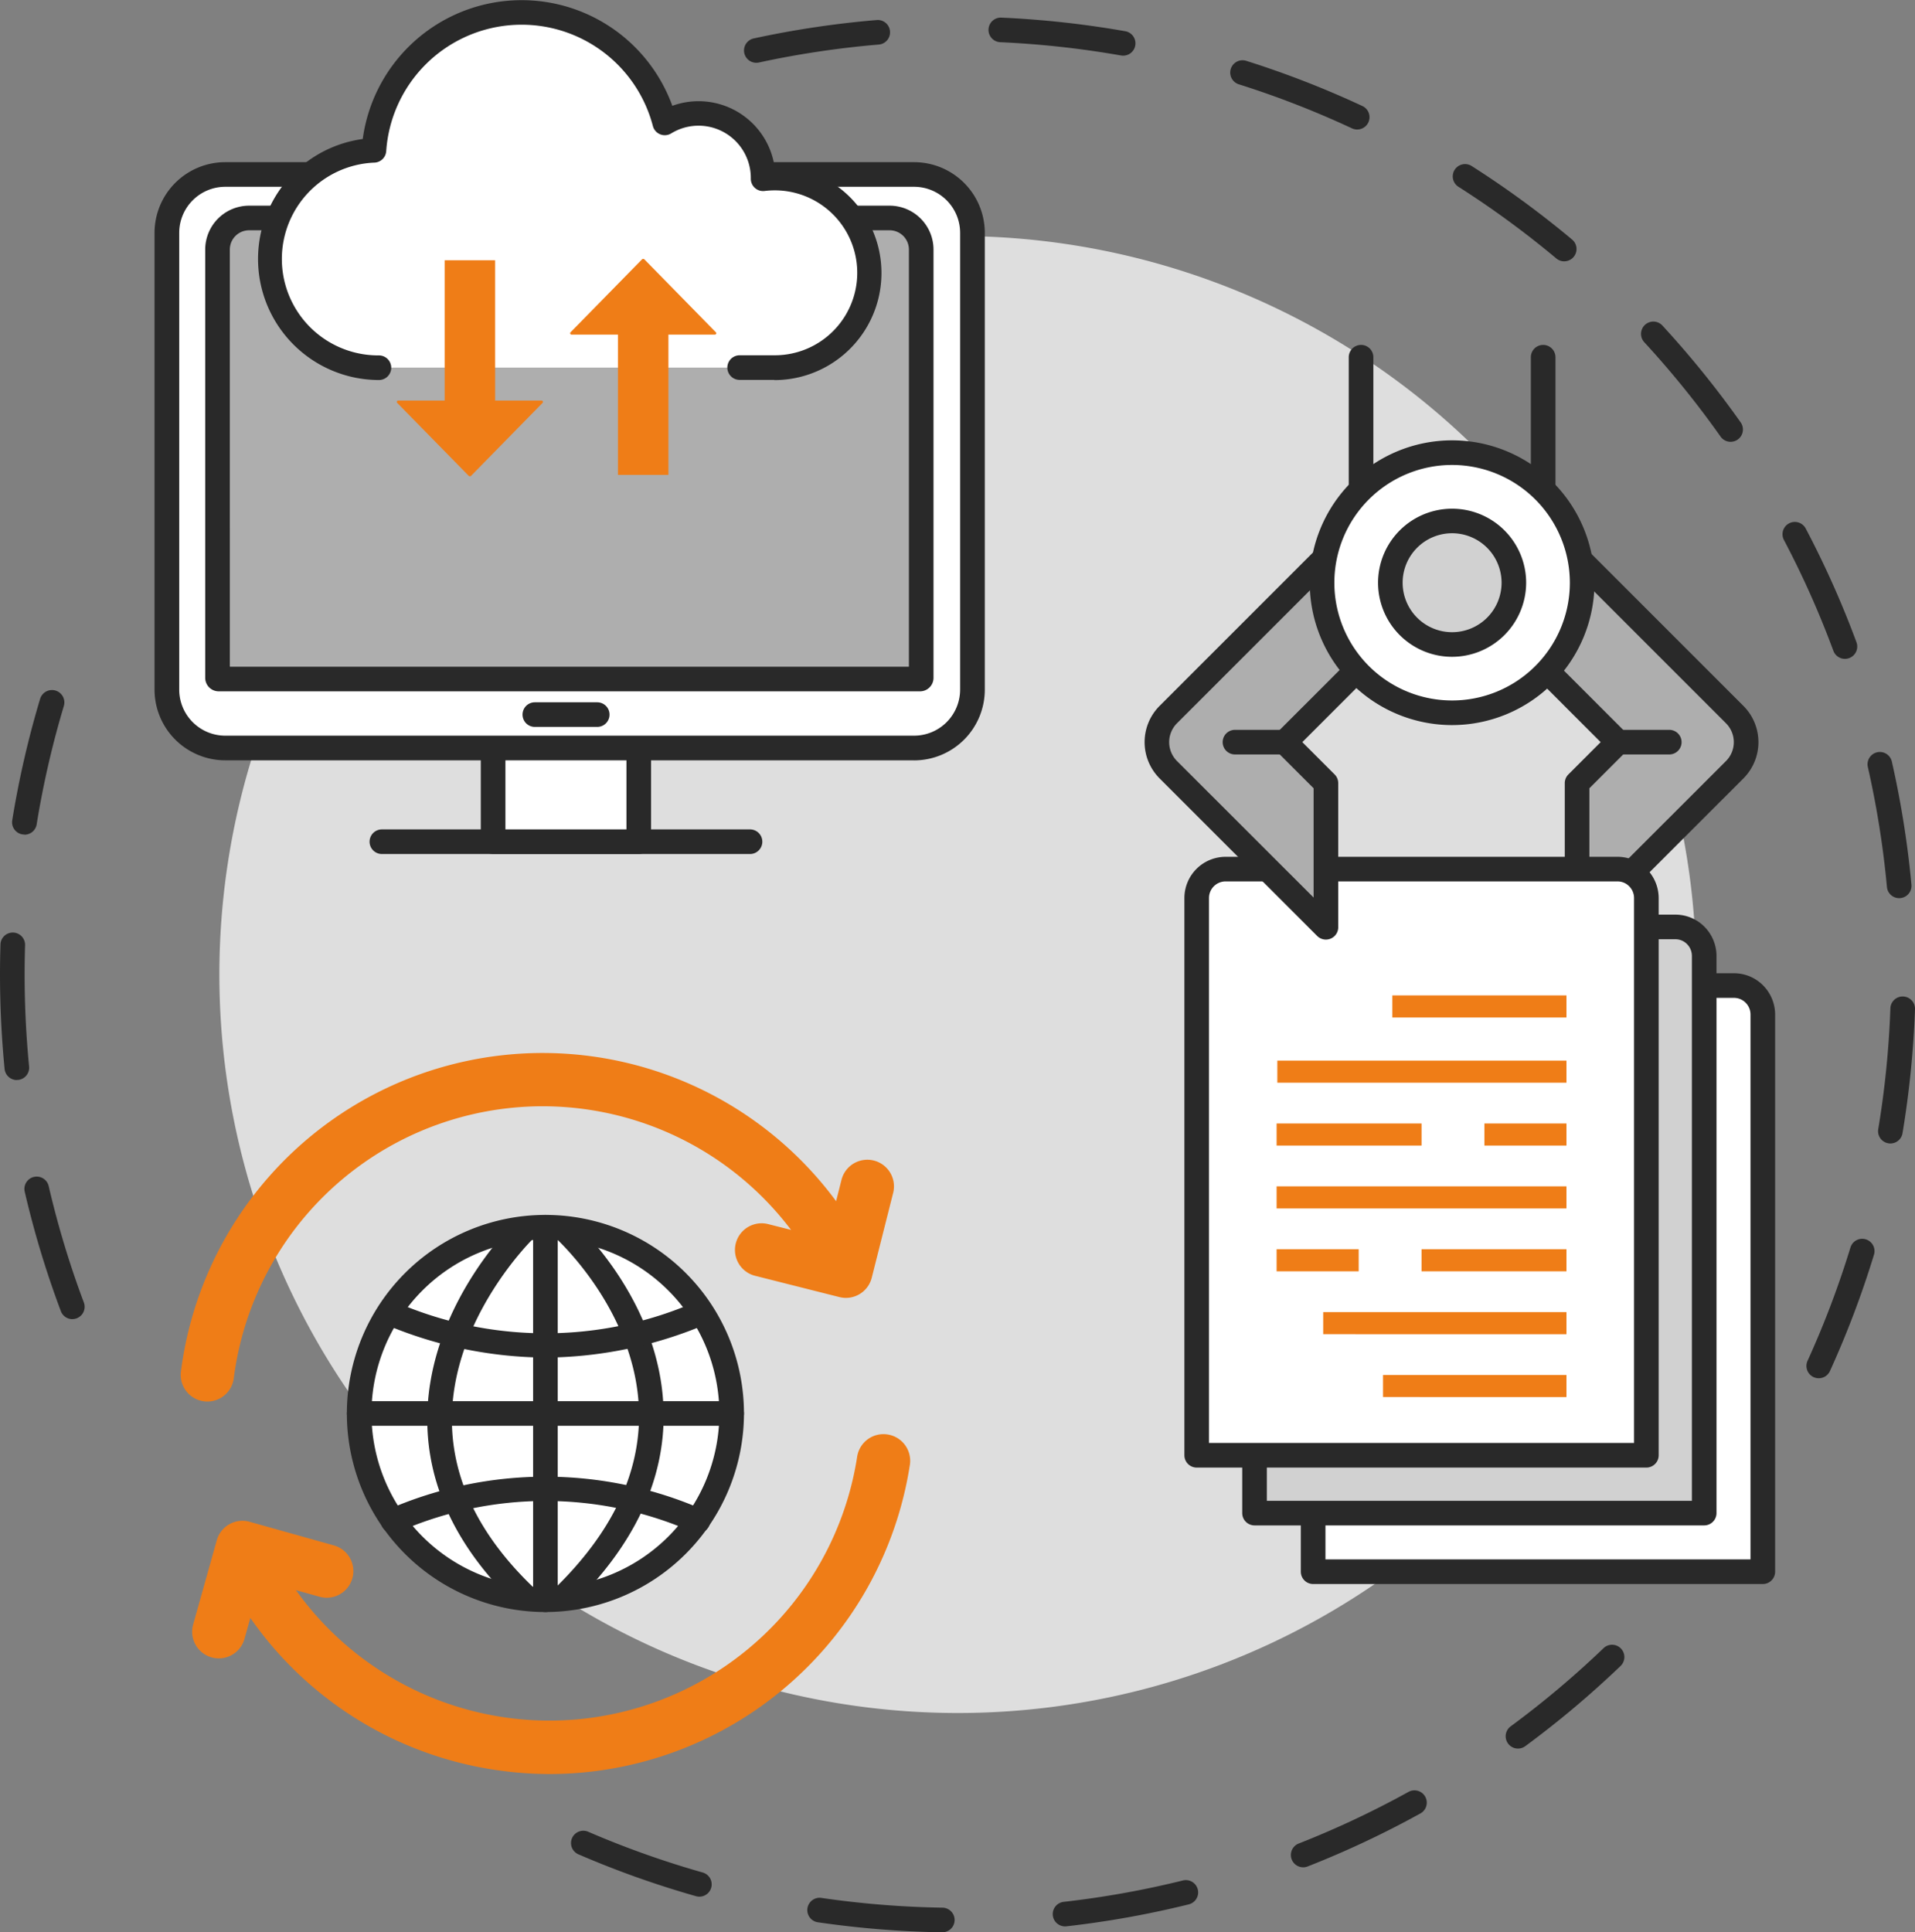
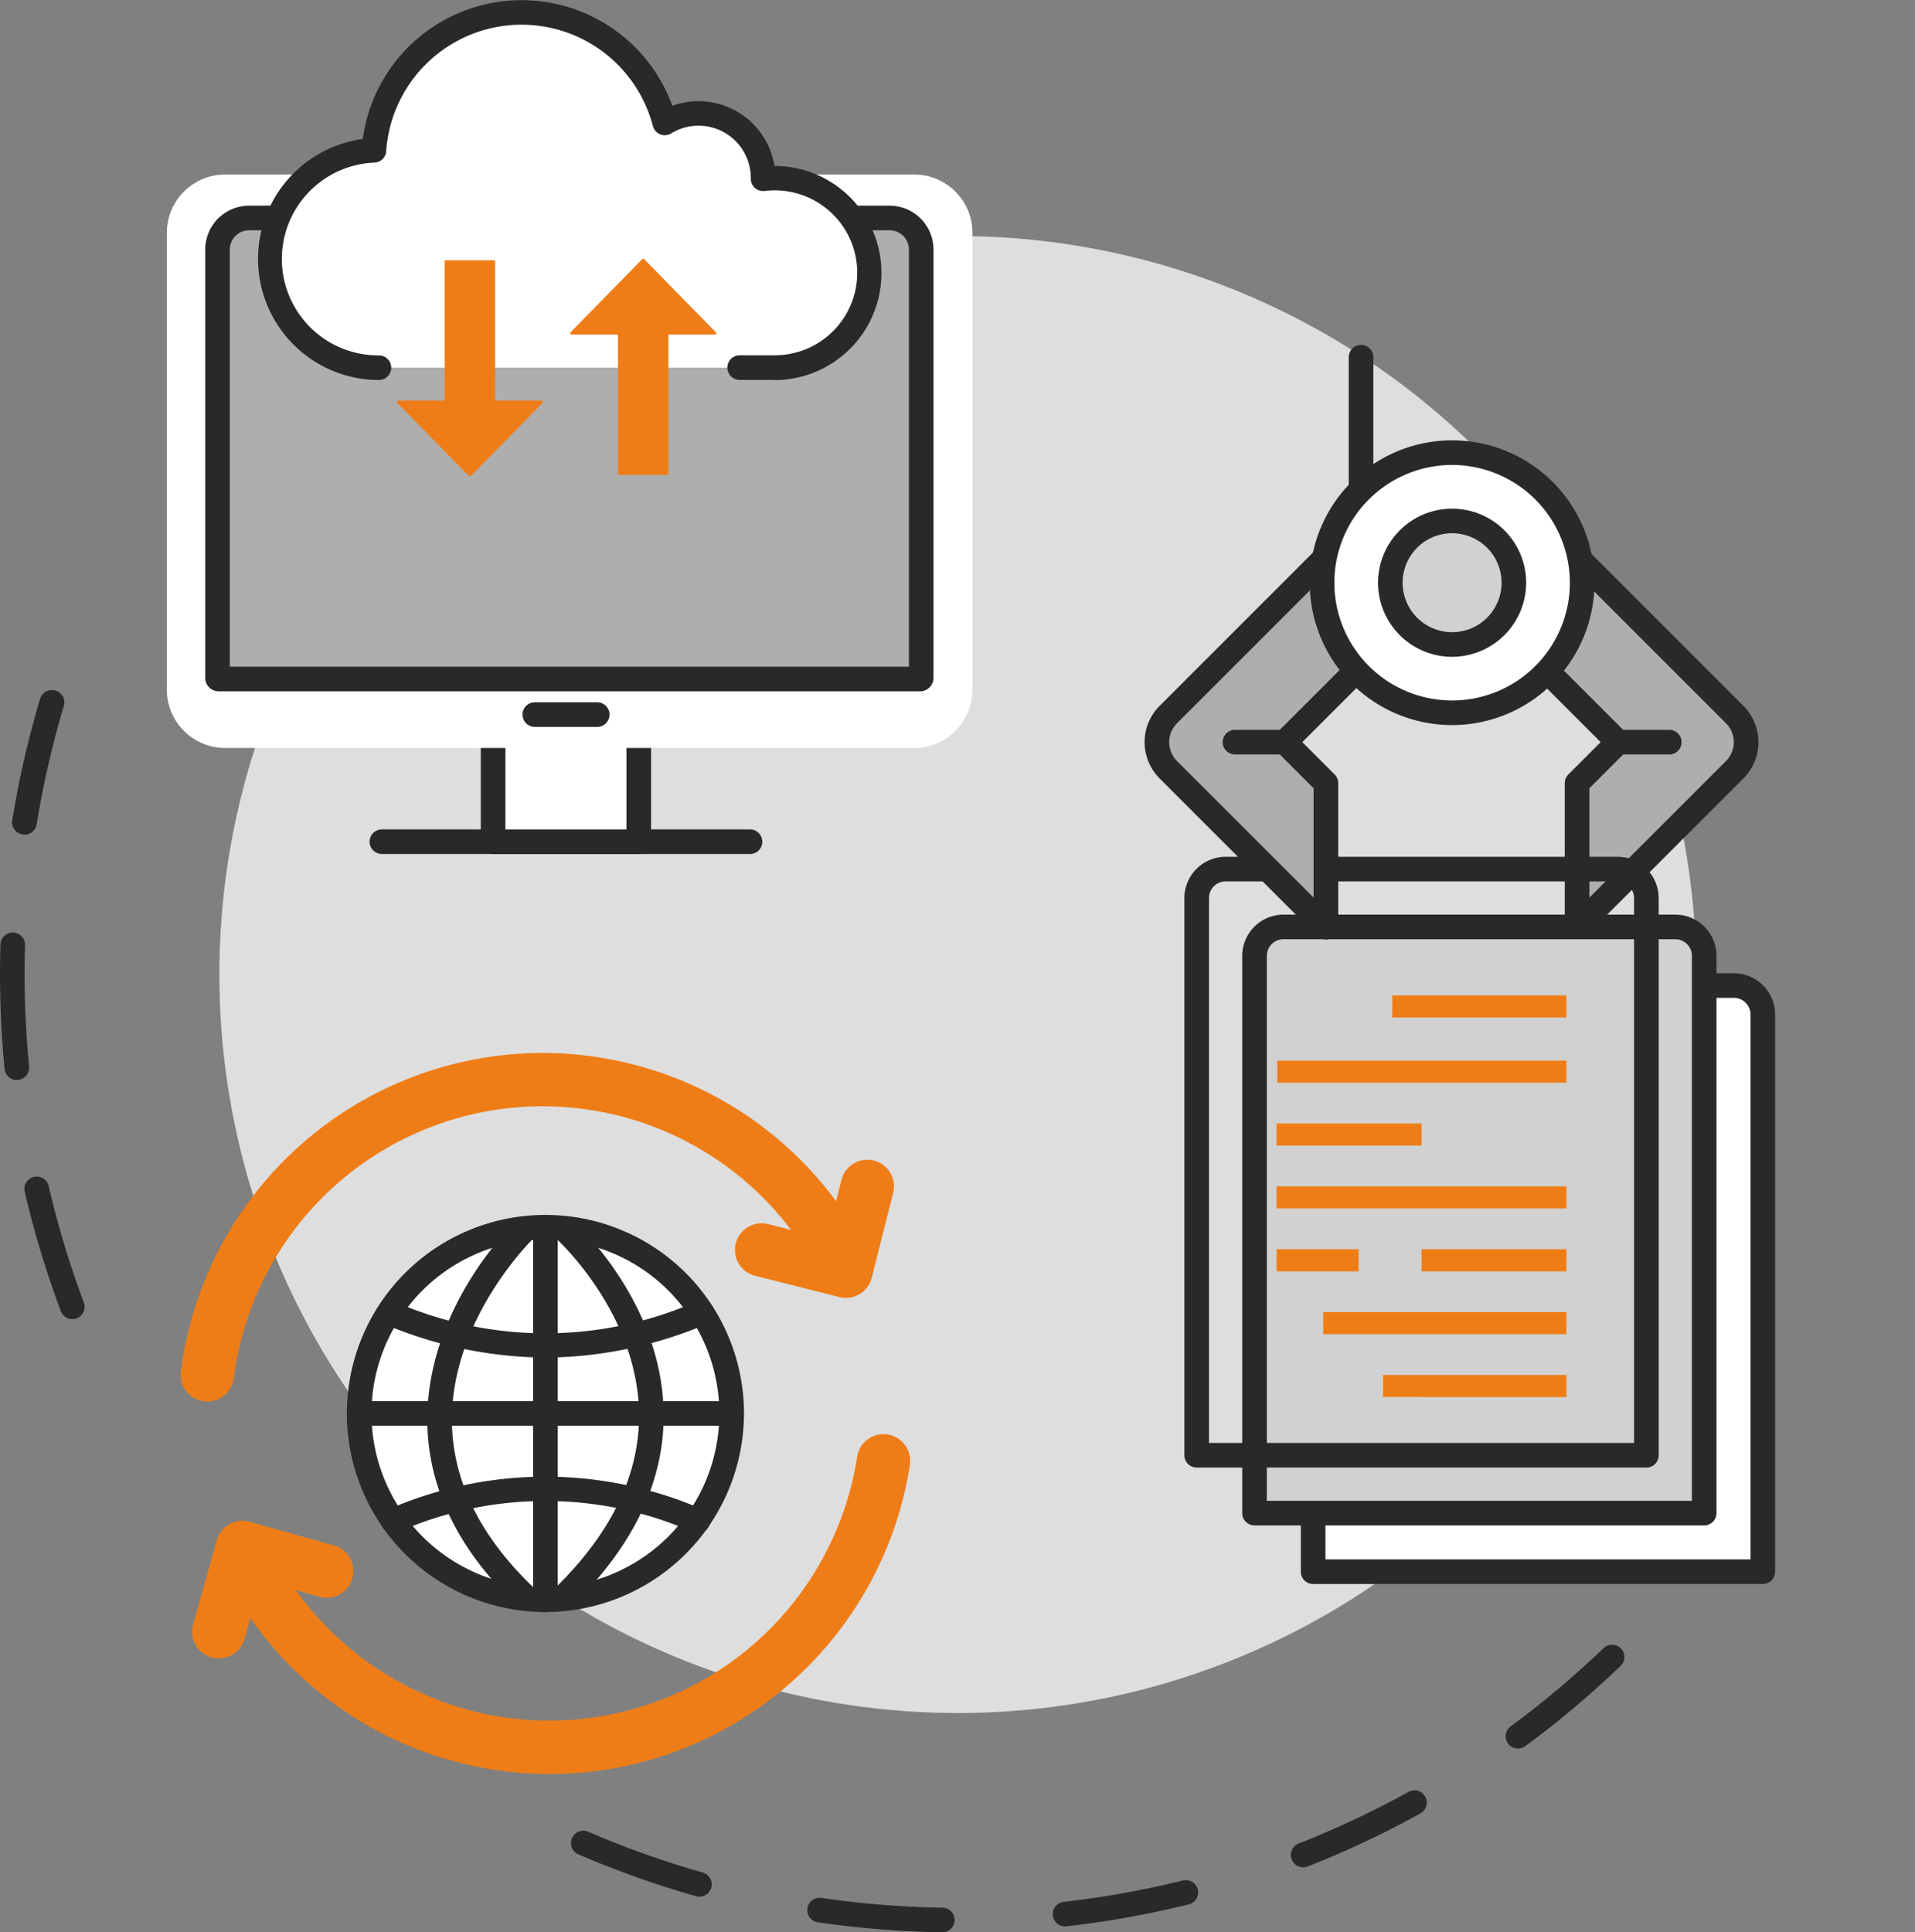
<svg xmlns="http://www.w3.org/2000/svg" data-name="Group 40113" width="150" height="151.342" viewBox="0 0 150 151.342">
  <rect x="0" y="0" width="150" height="151.342" fill="#808080" stroke="none" />
  <defs>
    <clipPath id="2sgi8wvs9a">
      <path data-name="Rectangle 22133" style="fill:none" d="M0 0h150v151.342H0z" />
    </clipPath>
  </defs>
  <g data-name="Group 40112" style="clip-path:url(#2sgi8wvs9a)">
    <path data-name="Path 30321" d="M69.51 132.626a57.84 57.84 0 1 1 57.84 57.84 57.84 57.84 0 0 1-57.84-57.84" transform="translate(-52.326 -56.298)" style="fill:#dedede" />
    <path data-name="Path 30322" d="M5.667 267.928a.964.964 0 0 1-.9-.626 74.662 74.662 0 0 1-2.827-9.342.964.964 0 1 1 1.878-.435 72.767 72.767 0 0 0 2.751 9.1.965.965 0 0 1-.9 1.3M1.318 249.2a.964.964 0 0 1-.958-.87 76.256 76.256 0 0 1-.323-9.757.964.964 0 0 1 1.927.059 74.29 74.29 0 0 0 .315 9.507.964.964 0 0 1-.866 1.053.948.948 0 0 1-.1 0m.6-19.219a1 1 0 0 1-.155-.012.964.964 0 0 1-.8-1.106 74.84 74.84 0 0 1 2.185-9.512.964.964 0 0 1 1.857.564 72.878 72.878 0 0 0-2.128 9.266.964.964 0 0 1-.951.81" transform="translate(0 -164.608)" style="fill:#292929" />
    <path data-name="Path 30323" d="M210.035 543.632h-.016a75.848 75.848 0 0 1-9.727-.785.964.964 0 0 1 .279-1.908 73.861 73.861 0 0 0 9.479.765.964.964 0 0 1-.015 1.928m9.621-.462a.964.964 0 0 1-.107-1.922 73.041 73.041 0 0 0 9.354-1.679.964.964 0 0 1 .464 1.871 75.051 75.051 0 0 1-9.6 1.724.96.96 0 0 1-.11.006m-28.645-2.329a.964.964 0 0 1-.264-.037 74.761 74.761 0 0 1-9.195-3.272.964.964 0 1 1 .764-1.77 72.781 72.781 0 0 0 8.957 3.187.964.964 0 0 1-.263 1.892m47.3-2.3a.964.964 0 0 1-.352-1.862 73.075 73.075 0 0 0 8.6-4.044.964.964 0 0 1 .932 1.688 74.944 74.944 0 0 1-8.83 4.152.961.961 0 0 1-.352.067m16.825-9.3a.964.964 0 0 1-.572-1.74 73.668 73.668 0 0 0 7.274-6.123.964.964 0 0 1 1.335 1.392 75.694 75.694 0 0 1-7.465 6.283.96.96 0 0 1-.571.188" transform="translate(-136.232 -392.289)" style="fill:#292929" />
-     <path data-name="Path 30324" d="M319.923 112.151a.965.965 0 0 1-.877-1.364 72.887 72.887 0 0 0 3.365-8.891.964.964 0 0 1 1.844.562 74.771 74.771 0 0 1-3.454 9.128.964.964 0 0 1-.878.565m5.613-18.388a.949.949 0 0 1-.159-.013.964.964 0 0 1-.793-1.109 73.737 73.737 0 0 0 .951-9.462.964.964 0 1 1 1.927.068 75.588 75.588 0 0 1-.976 9.71.965.965 0 0 1-.95.806m.688-19.214a.964.964 0 0 1-.959-.875 73.222 73.222 0 0 0-1.493-9.386.964.964 0 1 1 1.88-.427 75.1 75.1 0 0 1 1.533 9.634.964.964 0 0 1-.87 1.049h-.091m-4.254-18.738a.965.965 0 0 1-.9-.63 72.951 72.951 0 0 0-3.873-8.68.964.964 0 0 1 1.706-.9 74.87 74.87 0 0 1 3.976 8.91.965.965 0 0 1-.9 1.3m-8.957-17a.962.962 0 0 1-.788-.408 73.714 73.714 0 0 0-5.975-7.391.964.964 0 1 1 1.418-1.307 75.6 75.6 0 0 1 6.132 7.585.964.964 0 0 1-.787 1.52m-13.035-14.134a.959.959 0 0 1-.618-.225 73.6 73.6 0 0 0-7.669-5.616.964.964 0 0 1 1.036-1.626 75.53 75.53 0 0 1 7.873 5.765.964.964 0 0 1-.619 1.7m-16.222-10.323a.961.961 0 0 1-.407-.091 72.837 72.837 0 0 0-8.862-3.449.964.964 0 1 1 .58-1.839 74.771 74.771 0 0 1 9.1 3.54.964.964 0 0 1-.409 1.838M236.7 9.119a.964.964 0 0 1-.2-1.906 75.22 75.22 0 0 1 9.651-1.443.964.964 0 0 1 .161 1.921 73.268 73.268 0 0 0-9.4 1.406.961.961 0 0 1-.205.022m28.731-.557a.978.978 0 0 1-.169-.015 73.675 73.675 0 0 0-9.448-1.039.964.964 0 1 1 .086-1.926 75.575 75.575 0 0 1 9.7 1.066.964.964 0 0 1-.166 1.913" transform="translate(-177.463 -4.202)" style="fill:#292929" />
    <path data-name="Path 30325" d="M146.9 264.7h-28.835a.964.964 0 1 1 0-1.928H146.9a.964.964 0 0 1 0 1.928" transform="translate(-88.152 -197.811)" style="fill:#292929" />
    <path data-name="Rectangle 22123" transform="translate(38.625 44.627)" style="fill:#fff" d="M0 0h11.408v21.298H0z" />
    <path data-name="Path 30326" d="M164.715 199.846h-11.408a.964.964 0 0 1-.964-.964v-21.3a.964.964 0 0 1 .964-.964h11.408a.964.964 0 0 1 .964.964v21.3a.964.964 0 0 1-.964.964m-10.444-1.928h9.48v-19.37h-9.48z" transform="translate(-114.682 -132.957)" style="fill:#292929" />
    <path data-name="Path 30327" d="M111.4 100.2H57.434a4.569 4.569 0 0 1-4.567-4.571V59.852a4.569 4.569 0 0 1 4.567-4.57H111.4a4.569 4.569 0 0 1 4.567 4.57v35.779a4.569 4.569 0 0 1-4.567 4.569" transform="translate(-39.797 -41.615)" style="fill:#fff" />
-     <path data-name="Path 30328" d="M108.465 98.23H54.5a5.539 5.539 0 0 1-5.533-5.53V56.916a5.539 5.539 0 0 1 5.533-5.534h53.967A5.539 5.539 0 0 1 114 56.916V92.7a5.539 5.539 0 0 1-5.531 5.535M54.5 53.31a3.609 3.609 0 0 0-3.6 3.606V92.7a3.609 3.609 0 0 0 3.6 3.6h53.967a3.609 3.609 0 0 0 3.6-3.607V56.916a3.609 3.609 0 0 0-3.6-3.606z" transform="translate(-36.862 -38.68)" style="fill:#292929" />
    <path data-name="Path 30329" d="M69.011 105.171a.093.093 0 0 1-.092-.093v-33.52a2.473 2.473 0 0 1 2.449-2.5h50.221a2.473 2.473 0 0 1 2.448 2.5v33.52a.093.093 0 0 1-.092.094z" transform="translate(-51.881 -51.988)" style="fill:#aeaeae" />
    <path data-name="Path 30330" d="M121.01 103.2H66.075a1.058 1.058 0 0 1-1.056-1.058v-33.52a3.441 3.441 0 0 1 3.413-3.461h50.221a3.441 3.441 0 0 1 3.413 3.461v33.52a1.058 1.058 0 0 1-1.056 1.058m-54.062-1.928h53.191v-32.65a1.511 1.511 0 0 0-1.485-1.533H68.432a1.511 1.511 0 0 0-1.485 1.533z" transform="translate(-48.945 -49.052)" style="fill:#292929" />
    <path data-name="Path 30331" d="M171.413 224.432h-4.887a.964.964 0 0 1 0-1.928h4.887a.964.964 0 0 1 0 1.928" transform="translate(-124.633 -167.498)" style="fill:#292929" />
    <path data-name="Path 30332" d="M94.149 31.726a8.517 8.517 0 0 1-.39-17.024 11.594 11.594 0 0 1 22.783-2.144 5.057 5.057 0 0 1 7.7 4.323v.057a7.42 7.42 0 1 1 .878 14.789h-2.72" transform="translate(-64.467 -2.935)" style="fill:#fff" />
    <path data-name="Path 30333" d="M122.183 29.755h-2.716a.964.964 0 0 1 0-1.928h2.716a6.459 6.459 0 1 0-.765-12.868.964.964 0 0 1-1.077-.959v-.073a4.093 4.093 0 0 0-6.234-3.478.964.964 0 0 1-1.436-.578 10.63 10.63 0 0 0-20.888 1.966.964.964 0 0 1-.918.9 7.553 7.553 0 0 0 .347 15.1.964.964 0 0 1 0 1.928 9.482 9.482 0 0 1-1.268-18.877 12.558 12.558 0 0 1 24.25-2.6 6.021 6.021 0 0 1 8 4.708 8.387 8.387 0 0 1-.012 16.774" transform="translate(-61.531)" style="fill:#292929" />
    <path data-name="Path 30334" d="M133.4 82.463v10.986h3.623a.111.111 0 0 1 .1.176l-5.6 5.713a.137.137 0 0 1-.2 0l-5.6-5.713a.111.111 0 0 1 .1-.176h3.624V82.463" transform="translate(-94.617 -62.077)" style="fill:#ef7d17" />
    <path data-name="Path 30335" d="M184.378 98.933V87.948h-3.623a.111.111 0 0 1-.1-.176l5.6-5.713a.137.137 0 0 1 .2 0l5.6 5.713a.111.111 0 0 1-.1.176h-3.624v10.985" transform="translate(-135.974 -61.738)" style="fill:#ef7d17" />
    <path data-name="Path 30336" d="m490.038 185.754 5.6 5.6-3.212 3.212v11.287l8.86-8.858 3.481-3.481a3.056 3.056 0 0 0 0-4.322l-3.481-3.481-8.734-8.734" transform="translate(-368.893 -133.226)" style="fill:#aeaeae" />
    <path data-name="Path 30337" d="M489.489 203.881a.964.964 0 0 1-.964-.964V191.63a.964.964 0 0 1 .282-.682l2.53-2.531-4.917-4.917a.964.964 0 0 1 1.363-1.363l5.6 5.6a.964.964 0 0 1 0 1.363l-2.93 2.93v8.561l10.7-10.693a2.092 2.092 0 0 0 0-2.959l-12.215-12.215a.964.964 0 1 1 1.363-1.363l12.215 12.215a4.02 4.02 0 0 1 0 5.685L490.171 203.6a.964.964 0 0 1-.682.282" transform="translate(-365.958 -130.29)" style="fill:#292929" />
    <path data-name="Path 30338" d="M416.064 358.154v-43.645a2.266 2.266 0 0 1 2.264-2.264h30.694a2.261 2.261 0 0 1 2.264 2.264v43.645z" transform="translate(-313.207 -235.053)" style="fill:#fff" />
    <path data-name="Path 30339" d="M448.35 356.183h-35.222a.964.964 0 0 1-.964-.964v-43.645a3.232 3.232 0 0 1 3.228-3.228h30.693a3.21 3.21 0 0 1 1.654.454 3.25 3.25 0 0 1 1.575 2.774v43.645a.964.964 0 0 1-.964.964m-34.258-1.928h33.294v-42.681a1.31 1.31 0 0 0-.633-1.117 1.282 1.282 0 0 0-.667-.183h-30.694a1.3 1.3 0 0 0-1.3 1.3z" transform="translate(-310.271 -232.118)" style="fill:#292929" />
    <path data-name="Path 30340" d="M397.5 339.585V295.94a2.266 2.266 0 0 1 2.264-2.264h30.693a2.261 2.261 0 0 1 2.264 2.264v43.645z" transform="translate(-299.229 -221.075)" style="fill:#d1d1d1" />
    <path data-name="Path 30341" d="M429.782 337.614H394.56a.964.964 0 0 1-.964-.964v-43.645a3.232 3.232 0 0 1 3.228-3.228h30.693a3.21 3.21 0 0 1 1.654.454 3.251 3.251 0 0 1 1.574 2.774v43.645a.964.964 0 0 1-.964.964m-34.258-1.928h33.294v-42.681a1.31 1.31 0 0 0-.633-1.118 1.282 1.282 0 0 0-.667-.183h-30.693a1.3 1.3 0 0 0-1.3 1.3z" transform="translate(-296.293 -218.14)" style="fill:#292929" />
-     <path data-name="Path 30342" d="M379.172 321.262v-43.645a2.266 2.266 0 0 1 2.264-2.264h30.694a2.261 2.261 0 0 1 2.264 2.264v43.645z" transform="translate(-285.435 -207.282)" style="fill:#fff" />
    <path data-name="Path 30343" d="M411.459 319.291h-35.222a.964.964 0 0 1-.964-.964v-43.645a3.232 3.232 0 0 1 3.228-3.228h30.693a3.21 3.21 0 0 1 1.654.454 3.251 3.251 0 0 1 1.574 2.774v43.645a.964.964 0 0 1-.964.964m-34.258-1.928h33.294v-42.681a1.31 1.31 0 0 0-.633-1.118 1.282 1.282 0 0 0-.667-.183H378.5a1.3 1.3 0 0 0-1.3 1.3z" transform="translate(-282.5 -204.346)" style="fill:#292929" />
    <path data-name="Rectangle 22124" transform="translate(100.052 83.07)" style="fill:#ef7d17" d="M0 0h22.648v1.731H0z" />
    <path data-name="Rectangle 22125" transform="translate(109.058 77.963)" style="fill:#ef7d17" d="M0 0h13.642v1.731H0z" />
-     <path data-name="Rectangle 22126" transform="translate(116.272 87.994)" style="fill:#ef7d17" d="M0 0h6.428v1.731H0z" />
    <path data-name="Rectangle 22127" transform="translate(99.996 87.994)" style="fill:#ef7d17" d="M0 0h11.352v1.731H0z" />
    <path data-name="Rectangle 22128" transform="translate(99.996 92.919)" style="fill:#ef7d17" d="M0 0h22.704v1.731H0z" />
    <path data-name="Rectangle 22129" transform="translate(111.348 97.843)" style="fill:#ef7d17" d="M0 0h11.352v1.731H0z" />
    <path data-name="Rectangle 22130" transform="translate(99.996 97.843)" style="fill:#ef7d17" d="M0 0h6.428v1.731H0z" />
    <path data-name="Rectangle 22131" transform="translate(103.645 102.767)" style="fill:#ef7d17" d="M0 0h19.055v1.731H0z" />
    <path data-name="Rectangle 22132" transform="translate(108.33 107.691)" style="fill:#ef7d17" d="M0 0h14.37v1.731H0z" />
    <path data-name="Path 30344" d="M431.243 113.169v10.4" transform="translate(-324.633 -85.192)" style="fill:#fff" />
    <path data-name="Path 30345" d="M428.308 121.6a.964.964 0 0 1-.964-.964v-10.4a.964.964 0 1 1 1.928 0v10.4a.964.964 0 0 1-.964.964" transform="translate(-321.698 -82.257)" style="fill:#292929" />
    <path data-name="Path 30346" d="M488.942 113.169v10.4" transform="translate(-368.068 -85.192)" style="fill:#fff" />
-     <path data-name="Path 30347" d="M486.007 121.6a.964.964 0 0 1-.964-.964v-10.4a.964.964 0 1 1 1.928 0v10.4a.964.964 0 0 1-.964.964" transform="translate(-365.133 -82.257)" style="fill:#292929" />
    <path data-name="Path 30348" d="m382.185 185.754-5.6 5.6 3.212 3.212v11.287l-8.86-8.858-3.481-3.481a3.056 3.056 0 0 1 0-4.322l3.481-3.481 8.734-8.734" transform="translate(-275.943 -133.226)" style="fill:#aeaeae" />
    <path data-name="Path 30349" d="M376.863 203.881a.964.964 0 0 1-.682-.282L363.84 191.26a4.02 4.02 0 0 1 0-5.685l12.215-12.215a.964.964 0 1 1 1.363 1.363L365.2 186.938a2.092 2.092 0 0 0 0 2.959l10.7 10.693v-8.561l-2.93-2.93a.964.964 0 0 1 0-1.363l5.6-5.6a.964.964 0 0 1 1.363 1.363l-4.917 4.917 2.531 2.531a.964.964 0 0 1 .282.682v11.288a.964.964 0 0 1-.964.964" transform="translate(-273.007 -130.29)" style="fill:#292929" />
    <path data-name="Line 595" transform="translate(96.733 58.127)" style="fill:#fff" d="M3.911 0H0" />
    <path data-name="Path 30350" d="M392.265 233.157h-3.91a.964.964 0 1 1 0-1.928h3.91a.964.964 0 0 1 0 1.928" transform="translate(-291.621 -174.066)" style="fill:#292929" />
    <path data-name="Line 596" transform="translate(126.84 58.127)" style="fill:#fff" d="M0 0h3.911" />
    <path data-name="Path 30351" d="M514.053 233.157h-3.91a.964.964 0 1 1 0-1.928h3.91a.964.964 0 0 1 0 1.928" transform="translate(-383.301 -174.066)" style="fill:#292929" />
    <path data-name="Path 30352" d="M418.885 153.6a10.187 10.187 0 1 1 10.187 10.187 10.187 10.187 0 0 1-10.187-10.187" transform="translate(-315.33 -107.956)" style="fill:#fff" />
    <path data-name="Path 30353" d="M426.137 161.812a11.151 11.151 0 1 1 11.151-11.151 11.164 11.164 0 0 1-11.151 11.151m0-20.374a9.223 9.223 0 1 0 9.223 9.223 9.234 9.234 0 0 0-9.223-9.223" transform="translate(-312.395 -105.021)" style="fill:#292929" />
    <path data-name="Path 30354" d="M440.519 169.882a4.839 4.839 0 1 1 4.839 4.839 4.839 4.839 0 0 1-4.839-4.839" transform="translate(-331.616 -124.242)" style="fill:#d1d1d1" />
    <path data-name="Path 30355" d="M442.422 172.749a5.8 5.8 0 1 1 5.8-5.8 5.809 5.809 0 0 1-5.8 5.8m0-9.678a3.875 3.875 0 1 0 3.875 3.875 3.879 3.879 0 0 0-3.875-3.875" transform="translate(-328.68 -121.306)" style="fill:#292929" />
    <path data-name="Path 30356" d="M113.805 403.4a14.588 14.588 0 1 0 14.588-14.588 14.588 14.588 0 0 0-14.588 14.588" transform="translate(-85.671 -292.692)" style="fill:#fff" />
    <path data-name="Path 30357" d="M125.457 416.016a15.552 15.552 0 1 1 15.552-15.552 15.57 15.57 0 0 1-15.552 15.552m0-29.176a13.624 13.624 0 1 0 13.624 13.624 13.639 13.639 0 0 0-13.624-13.624" transform="translate(-82.735 -289.756)" style="fill:#292929" />
    <path data-name="Path 30358" d="M175.209 416.25a.964.964 0 0 1-.67-1.657c4.532-4.381 6.78-9.056 6.681-13.9-.16-7.864-6.482-13.582-6.546-13.639a.964.964 0 0 1 1.282-1.44c.287.255 7.013 6.343 7.191 15.039.11 5.4-2.335 10.552-7.269 15.321a.96.96 0 0 1-.67.271" transform="translate(-131.168 -290.105)" style="fill:#292929" />
    <path data-name="Path 30359" d="M169.879 416.016a.964.964 0 0 1-.964-.964v-29.176a.964.964 0 1 1 1.928 0v29.176a.964.964 0 0 1-.964.964" transform="translate(-127.157 -289.756)" style="fill:#292929" />
    <path data-name="Path 30360" d="M140.045 445.849h-29.176a.964.964 0 0 1 0-1.928h29.176a.964.964 0 0 1 0 1.928" transform="translate(-82.735 -334.177)" style="fill:#292929" />
    <path data-name="Path 30361" d="M121.574 472.264a.964.964 0 0 1-.369-1.855 30.79 30.79 0 0 1 24.622 0 .964.964 0 1 1-.737 1.782 28.586 28.586 0 0 0-23.148 0 .963.963 0 0 1-.368.073" transform="translate(-90.793 -352.183)" style="fill:#292929" />
    <path data-name="Path 30362" d="M133.005 416.643a32.79 32.79 0 0 1-12.476-2.567.964.964 0 0 1 .728-1.785 29.382 29.382 0 0 0 23.494 0 .964.964 0 0 1 .728 1.786 32.784 32.784 0 0 1-12.473 2.566" transform="translate(-90.281 -310.313)" style="fill:#292929" />
    <path data-name="Path 30363" d="M143.166 416.309a.962.962 0 0 1-.662-.263c-4.716-4.458-7.113-9.384-7.122-14.641-.016-8.857 6.725-15.375 7.012-15.648a.964.964 0 0 1 1.33 1.4c-.064.061-6.436 6.243-6.414 14.264.013 4.7 2.206 9.152 6.518 13.228a.964.964 0 0 1-.662 1.664" transform="translate(-101.913 -290.191)" style="fill:#292929" />
    <path data-name="Path 30364" d="M59.346 360.892a2.087 2.087 0 0 0 2.067-1.823 24.39 24.39 0 0 1 43.65-11.621l-1.838-.464a2.088 2.088 0 0 0-1.022 4.048l6.646 1.678a2.117 2.117 0 0 0 .512.064 2.088 2.088 0 0 0 2.022-1.577l1.678-6.646a2.087 2.087 0 0 0-4.047-1.022l-.422 1.671a28.564 28.564 0 0 0-51.32 13.34 2.089 2.089 0 0 0 2.073 2.352" transform="translate(-43.101 -251.119)" style="fill:#ef7d17" />
    <path data-name="Path 30365" d="M115.341 454.394a2.083 2.083 0 0 0-2.381 1.745A24.394 24.394 0 0 1 69 466.586l1.847.518a2.087 2.087 0 0 0 1.127-4.02l-6.6-1.851a2.086 2.086 0 0 0-2.574 1.447l-1.851 6.6a2.087 2.087 0 1 0 4.02 1.127l.461-1.643a28.467 28.467 0 0 0 19.07 11.885 28.947 28.947 0 0 0 4.421.341 28.579 28.579 0 0 0 28.168-24.215 2.087 2.087 0 0 0-1.745-2.381" transform="translate(-45.82 -342.042)" style="fill:#ef7d17" />
  </g>
</svg>